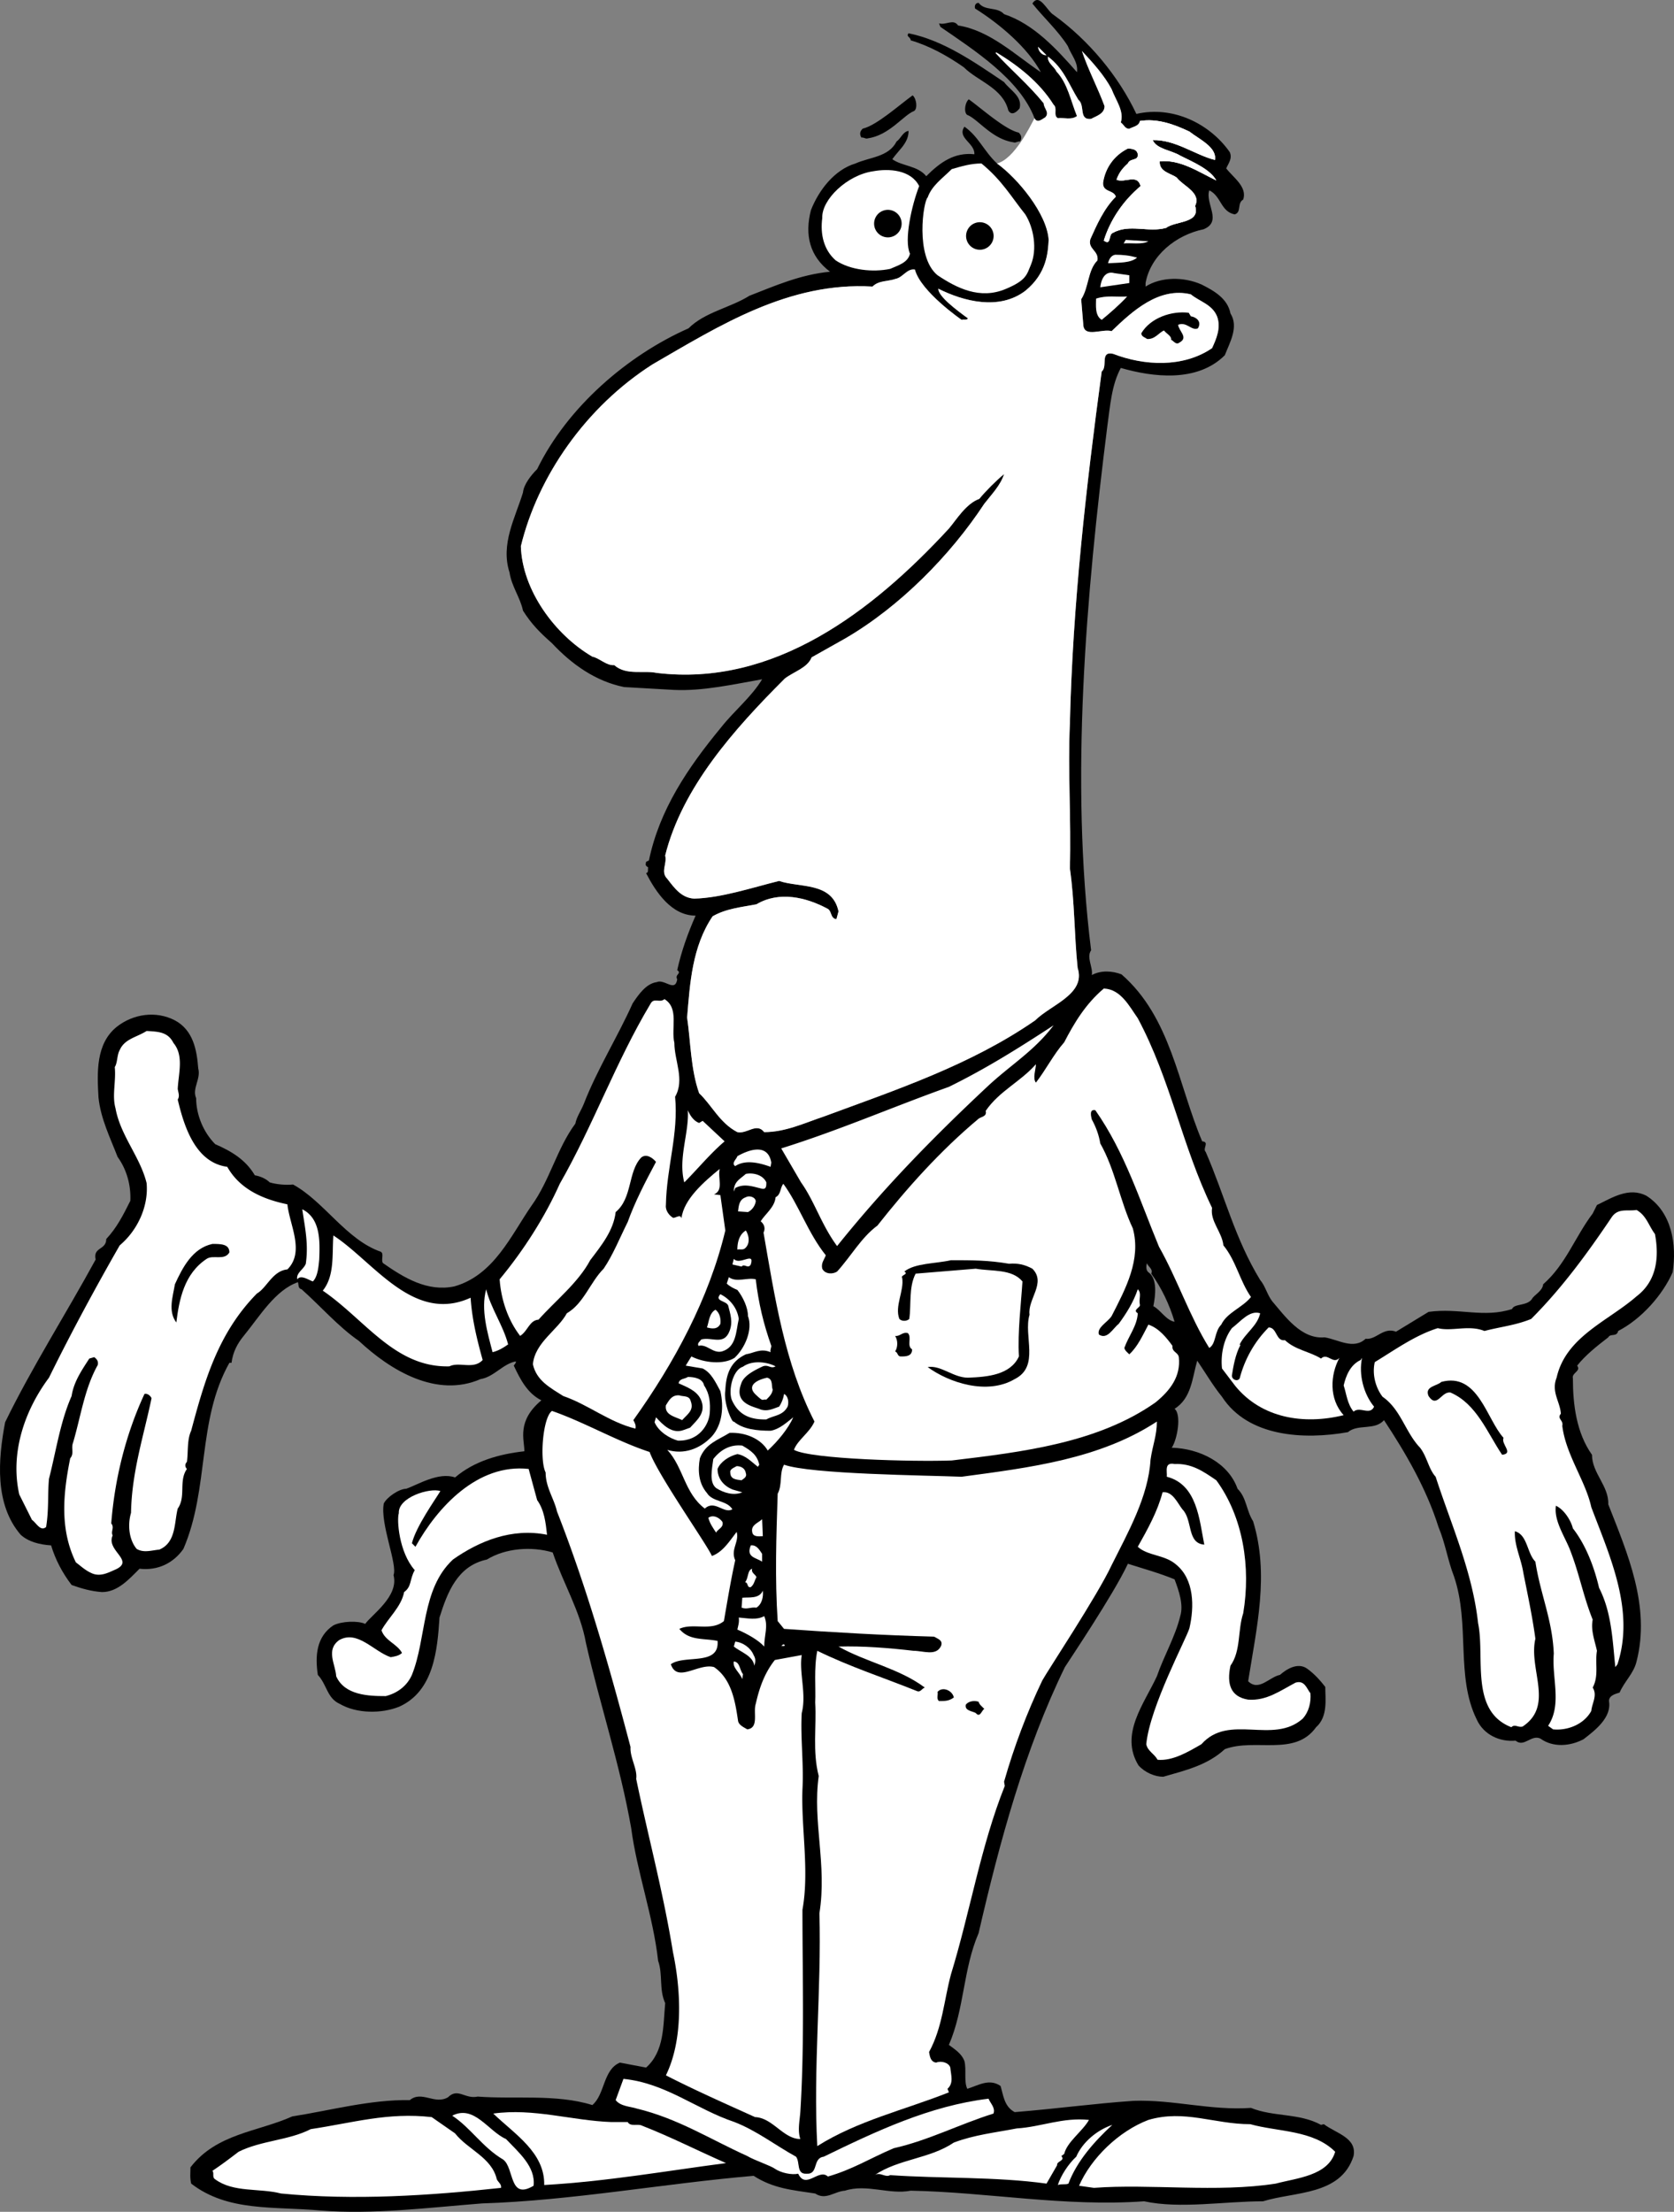
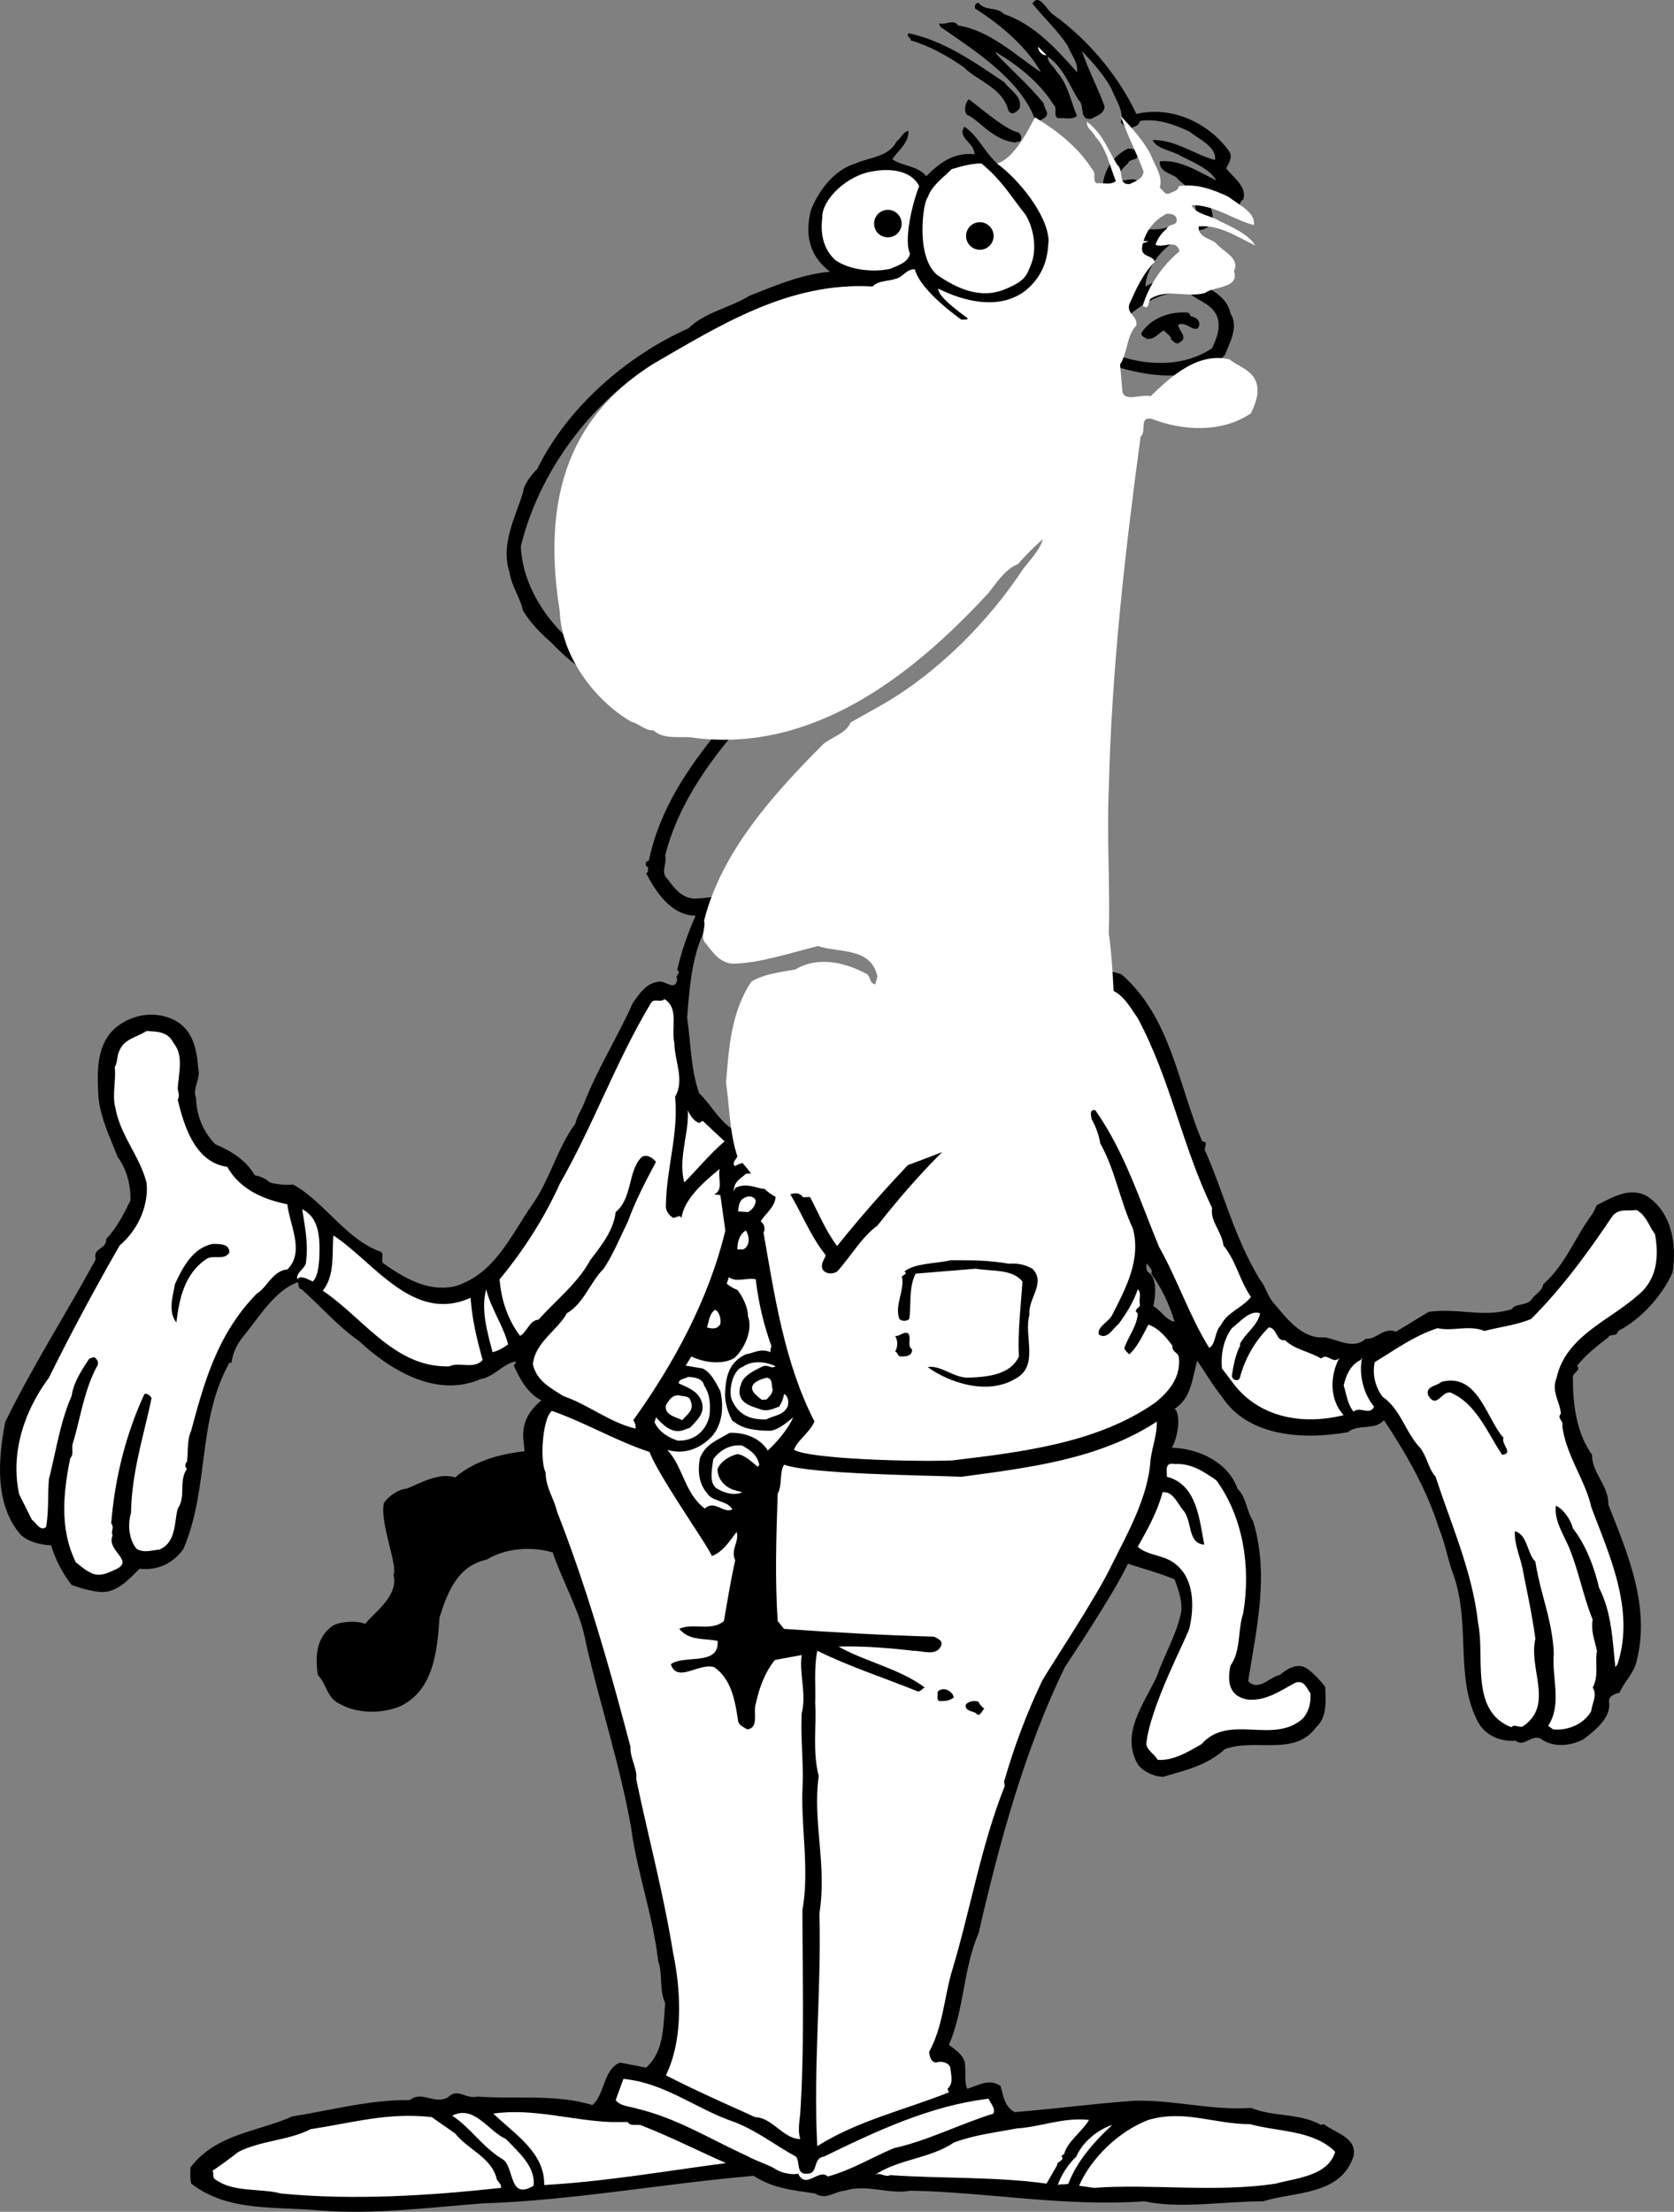
<svg xmlns="http://www.w3.org/2000/svg" width="236.613" height="312.586">
  <rect width="100%" height="100%" fill="#808080" stroke="none" />
  <path d="M148.922 2.101c5 3.602 9.2 8.7 11.7 14 5.199-1.199 10.398 1.399 13.199 5.399.402.902-.2 1.601-.5 2.3 1 1.301 3 2.602 2.402 4.403-.902.5-.203 1.797-1.203 2.098-2-.399-1.898-2.598-3.598-3.399-.601 1.899 1.899 4.399-.8 5.5-3.899.801-7.5 3.7-8.2 7.598v.5c2.2-1.399 5.399-1.399 7.899-.297 1.8.898 3.7 2 4.101 4.098 1.2 1.902-.101 4.101-.8 5.902-3.899 3.898-10.2 3.098-14.7 1.797-1.3 2.402-1.5 5.3-1.902 8.203-3 23.797-5.297 50.098-2.297 74.098-.703 1 .297 2.402.098 3.5 1.3-.7 2.902-.598 4.2-.098 7 6.098 8 15.598 11.402 23.598 1.097.101 0 1 .5 1.5 2.699 6.199 4.097 12.199 7.699 18.101.699.8 1 2.098 1.699 3 1.8 2.098 4.102 5.399 7.402 5.098 1.899.3 4.098 1.8 5.797.203 1.5.2 2.5-1.703 4.301-1l4.602-2.8c4.3-.602 7.8.898 11.8-.403.297-.797 2.098-.399 2.797-1.399.301-.601 1.5-1.101 1.602-2.101 3.199-2.797 4.5-6.7 7-10l.601-1.2c2.098-1 4.5-2.597 7-1.3 3.598 2.3 4.297 6.902 3.7 10.8-1.403 3.2-4.403 6.602-7.7 8.301-.203.899-1.101.301-1.402.899-1.7 1.3-3.3 2.601-4.398 4 .597.8-.801 1-.602 1.8 0 3.7.5 7.7 2.7 10.801 0 2.602 2.402 4.399 2.3 7 2.7 6.899 6 14.399 4 22.2-.398 1.699-1.7 2.8-2.398 4.402-.602.2-1.5.398-1.5 1.2.398 2.3-1.903 4.097-3.602 5.398-1.898 1-4.3 1.199-6.098-.098-1.3-.602-2.3 1.297-3.5.297-2.203.203-4.5-.797-5.5-3-3-6.098-.902-13.399-3.203-20.2-.898-2.3-1.199-4.597-2.199-7-1.7-5.398-4.598-10.398-7.7-15.097-1.3 1.5-3.698.5-5.1 1.7-6.2 1.097-14.098.698-17.798-5-1.3-1.602-2.402-3.5-3.5-5.102-.703 2.402-.8 5.3-3.203 6.8 1 .801.403 4.301-.398 5.5 3.898.102 8 2.102 9.3 5.801 1.301 1.3 1.2 3 2.2 4.598 2.3 7.5.5 15-.7 22.601 1.5 1.5 3-.601 4.5-.898.899-.8 2.5-1.8 3.801-.902 1 .699 1.899 1.699 2.598 2.601 0 1.7.402 4.2-1.3 5.7-3 4.199-8.598 1.5-12.9 3.1-2.5 2.298-5.6 3-8.698 3.9-1.2 0-2.602-.602-3.5-1.602-2.7-4.399.8-8.7 2.597-12.598 1-2.902 2.602-5.601 3.301-8.5.5-1.601-.2-3.601-.8-5.2-2.2-.901-4.4-1.5-6.598-2.202-2 4.3-8.403 13.8-8.903 14.601-5.699 11.7-9.199 24.602-12.199 37.602-2.2 5.098-2 10.7-4.2 15.797.802.601 1.802 1.203 2.2 2.3.3 1.2-.098 2.903.402 3.903 1.598-.5 3.098-1.5 4.7-.402.398 1.3.5 2.902 2 3.699 6.097-.5 11.097-1.2 16.8-1.598 5.598-.2 10.899 1.399 16.598 1 3.2 1.3 6.8.7 9.902 2.399l.399-.098c1.699 1.297 4.699 1.898 4.199 4.5-1.8 5.598-8.3 5-12.8 6.398-5.5 0-11.7 1.102-16.798 0-11.3.801-22.203-1.3-33-1.5-3 .602-6.203-1-9.3 0-1.5.102-2.7 1.399-4.2.399-3.3-.5-5.902-.7-8.703-2.5-12.797 1.101-25.7 3.5-38.398 3.902-7.602.598-15.5 1.598-22.801 1-6.7-.601-13.098.2-18.3-3.8-.2-.9-.099-1.4-.099-2.301 3.7-4.801 9.5-5 14.399-7.2 5.2-.8 11-2.398 16.601-2.3 1.7-1.399 3.5.699 5.399-.399 1.402-1.402 2.402.3 4.2-.101 5.1.402 11.1-.399 16.202 1.199 1.797-1.5 1.5-5 3.899-6l3.699.703c2.601-2.3 2.402-5.902 2.7-9.102-.9-2-.298-4-1-6-.7-6.3-3-12.601-3.798-18.699-1.601-9.101-4.402-17.402-6.402-26.2-.8-4.5-3.2-8.401-4.7-12.8-3-.902-6.699-.601-9.3 1-4.2.899-5.598 4.7-6.7 8.2-.3 4.6-.8 10.398-5.699 12.6-2.5 1-6 1-8.402-.401-1.797-.801-1.797-2.7-3.098-4.098-.402-2.703-.199-5.402 2.2-7 1.199-.602 3.5-.676 4.5-.203.875-1.274 4.8-3.899 4-6.899.601-1.5-1.926-7.273-1.375-10.125.449-.898 2.175-2.074 3.175-2.074 1.575-.55 4.575-2.426 6.899-1.601 2.7-2.301 6.2-3.301 9.8-3.7 0-1.625-1.124-4.25 2.4-7.199-2-1-3-3-3.9-4.902.102-.2.301-.297.301-.598-1.8.3-3.101 2.2-5 2.5-6.199 2.7-12.699-1.2-17.199-5.402-2.902-2-5.402-4.899-8.101-7.297-.5-.102-.399-.602-.5-1-3.2 1.098-5.399 4.797-7.602 7.5-1 1.2-1.598 2.398-1.797 3.898h-.3c-4.602 8.2-2.801 17.7-6.5 26.301-1.403 2-3.602 3.098-6.2 2.8-1.5 1.5-3.101 3.298-5.3 3.298-1.5-.098-2.903-.5-4.301-1-1.301-1.7-2.301-3.598-2.899-5.598-1.601-.101-3.203-.5-4.3-1.5-3.7-4.3-3.2-10.601-2.2-15.902 3.797-7.797 8.598-15.297 12.797-23-.398-1.797 1.5-1.297 1.5-2.899 1.5-1.601 2.402-3.398 3.402-5.398.098-2.203-.5-4.402-1.8-6.203-1-2.598-2.399-5.399-2.7-8.399-.199-3.5-.402-7.601 2.598-10 2.3-1.8 5.5-2.3 8.203-.898 2.598 1.398 3.098 4.2 3.297 6.797.402 1.5-.898 2.8-.297 4.203 0 2.297 1 4.797 2.7 6.5 2.3 1 4.3 2.2 5.597 4.398.602.102 1.5.399 2.102 1 1 .301 2.3.399 3.3.301 4.399 2.399 7.5 7.8 12.399 9.5.5.3 0 1.098.3 1.598 3 2.101 6.301 4.101 10.102 3.3 5.598-1.597 8-7.199 10.899-11.398 2.601-3.601 3.601-8.101 6.199-11.601.2-1 .8-1.801 1.2-2.801 1.901-4.899 4.8-9.5 6.901-14.2.801-1.199 1.899-2.8 3.399-3 1.101-.5 2.601 1.5 2.902-.398-.402-.7.7-.8 0-1.3.598-2.7 1.5-5.2 2.598-7.7-3.399 0-5.598-3.3-7-6 .402-.101.2-.5.3-.8-.398-.301-.398-.301-.3-.801l.402-.2c1.5-7.199 5.5-13.101 10.2-18.8 1.898-2.399 4.3-4.301 5.8-6.801-4 .703-8.402 1.703-12.5 1.5l-7-.399c-4-.8-7.402-3.199-10.203-6.199-1.7-1.5-2.898-2.7-4.098-4.601-.402-1.899-1.601-3.399-1.902-5.399-1.297-4 .8-7.7 1.902-11.3.098-1.102 1.098-2.4 2-3.301 4.301-8.801 12.801-16.098 21.399-19.899 2.3-2.3 5.902-2.902 8.601-4.601 3.598-1.399 7.2-3 11.399-3.399-2.899-2.2-3.598-5.2-2.7-8.7 1.102-2.8 3.301-5.702 6.301-6.6 2-.9 4.7-.9 5.801-3.102.598-.399.899-1.399 1.7-1.5 0 .96-.418 1.668-.958 2.351-.418.528-.91 1.04-1.343 1.649 1.398 1 3.601.902 4.8 2.402 2-2 4-3.402 6.801-3.101.098-1.598-2.5-2.301-1.402-3.899 2 1.399 2.7 3.399 4.601 5.2 2.95 2.124 7.075 7.124 7.301 10.8-.101 1.7-.226 4.7-3.3 7.2-3.7 2.8-8.7 1.5-12.301-.301 0 1.101 2.625 3.05 4.199 4.199-.2.3-.598.101-.899.203 0 0-5.8-4-6.601-7.102-1.098-.199-1.7 1.102-2.7 1.301-1.1.399-2.398.2-3.3 1.098-11.8-.7-21.598 5.5-31.098 11-9.402 6-16.203 15.8-18.601 25.703.199 6.2 4.8 12.5 10.101 15.598 1 .199 2 1.3 3.098 1.199 1.7 1.5 4.101.703 6 1.101 16.601 2 30.5-8.699 41.3-20.398 1.102-1.3 2.4-3.5 4.301-4.203.899-1.098 2.399-2.598 3.5-3.5-.5 1.601-1.8 2.902-2.8 4.203-4.801 7.297-11.899 14.5-19.602 19l-4.797 2.7c-.601 1.5-2.5 2-3.8 3-7.2 7.198-14.5 15.398-16.903 25 .3 1.198-.7 2.3.3 3.3 1 1.297 2 2.7 3.802 2.797 3.8-.098 8-1.5 12-2.5 2.898 1 7.5.101 8.398 4.3l-.297 1.102c-.902-.101-.601-1.2-1.3-1.5-3-1.601-6.801-2.5-10-.601-2.102.402-4.301.601-6.2 1.699-2.902 4.3-3.203 9.5-3.601 14.3.5 3.403.5 7.301 1.699 10.7 1.8 1.703 2.902 4.203 5.402 5.5 1.399.3 2.7-1.399 3.797 0 3 0 5.703-1.297 8.402-2.2 10.301-3.8 20.801-7.3 29.899-13.597 2.2-2.203 7.2-3.703 6-7.402-.5-4.899-.399-9.098-1.098-14.098.2-6.902-.3-13.703 0-20.402.399-16.899 2.297-33.5 4.5-49.801.899-.7-.3-2.899 1.598-2.5 4.402 1.703 9.902 2 14-.797.601-1.3 1.3-2.902.7-4.5-.7-1.703-2.5-2.102-3.7-3.102-4.5-1.101-8.3 2.399-11.2 5.2-1.3-.399-3.898 1-4-.899l-.3-3.601c1.101-1.7.902-4.098 2.3-5.5.2-1.399-1.398-1.598-1-3 .9-2 1.9-4.301 3.602-6-.3-1-1.902-.598-1.8-2 .3-2 1.5-3.801 3.5-4.801.597 0 1.3.101 1.398.8.101 1-1.098.5-1.399 1.301-.8.7-1.3 1.399-1.601 2.301 1.2.5 2.902-.902 3.402.899-2.5 2.101-4.3 4.8-5.203 7.699 1.102.8.602-.899 1.3-1.098 2.302-1.3 5 0 7.5-.7 1.302-1 4.903-.6 4.102-3.1.899-1.9-1.699-2.801-2.601-4-.8-.602-2.5-.801-2.399-2.301 2.899-.301 5.5 1.5 8 2.699-.902-1.598-3.3-2.598-5.101-3.5-1.3-.797-3.3-.899-3.899-2.2 3.2-.097 6 2.102 8.801 2.801.297-1.8-2.203-2.898-3.601-4-2.102-1-4.5-1.898-7-1.5-.102.7-.899.801-1.5 1.102-.602 0-.7-.5-1.2-.902.5-1.598-.699-3.098-1.3-4.7-1-1.898-2.602-3.699-4.2-5.398.899 2.7 2.2 5.098 3.2 7.797 0 1.101-1.2 1.402-1.899 1.8-1.8.2-.8-1.898-1.8-2.699-1.301-2.101-2.102-4.5-4.301-6.101-.102.902.898 1.402 1.199 2.101 1.601 1.7 2 4.102 2.902 6.301-.8.598-1.8.2-2.703.3-.7-.401 0-1.401-.598-1.901-2-3.2-5.101-5.598-8.101-7.399l-.098.098c2.2 2.402 4.7 4.5 6.797 7.101 0 .7.902 1.301.203 2-.402.2-1.101.899-1.5.102-2.101-5.5-8.5-9.602-13.3-12.902l-.2-.5c1 .3 2-.7 2.7.3 4.5.7 8.097 4.2 11.699 6.602-1.899-3.5-5.801-6.8-9.301-9-.098-.3 0-.8.5-.8.902 1.198 2.601.5 3.601 1.597 4.2 1.402 7.399 4.902 10.301 8.203.2-1.402-.8-2.402-1.3-3.703-1.403-2.2-3.403-4-5-6 1-1.598 2.097 1.101 3 1.601zm13.2 176.399c-.102.3-.2 1 .199 1.3 1.3.903 1 3.301.7 4.801 1 .5 1.8 2 3 2.2-.7-2.399-1.9-4.899-3.298-6.801.297-.7-.5-1-.601-1.5" />
-   <path fill="#fff" d="M146.223 16.703c.399.797 1.098.098 1.5-.102.7-.699-.203-1.3-.203-2-2.098-2.601-4.598-4.699-6.797-7.101l.098-.098c3 1.8 6.102 4.2 8.102 7.399.597.5-.102 1.5.597 1.902.903-.102 1.903.297 2.703-.3-.902-2.2-1.3-4.602-2.902-6.302-.3-.699-1.3-1.199-1.2-2.101 2.2 1.601 3 4 4.302 6.101 1 .801 0 2.899 1.8 2.7.7-.399 1.899-.7 1.899-1.801-1-2.7-2.301-5.098-3.2-7.797 1.598 1.7 3.2 3.5 4.2 5.398.601 1.602 1.8 3.102 1.3 4.7.5.402.598.902 1.2.902.601-.3 1.398-.402 1.5-1.102 2.5-.398 4.898.5 7 1.5 1.398 1.102 3.898 2.2 3.601 4-2.8-.699-5.601-2.898-8.8-2.8.597 1.3 2.597 1.402 3.898 2.199 1.8.902 4.2 1.902 5.101 3.5-2.5-1.2-5.101-3-8-2.7-.101 1.5 1.598 1.7 2.399 2.301.902 1.2 3.5 2.102 2.601 4 .801 2.5-2.8 2.102-4.101 3.102-2.5.7-5.2-.602-7.5.7-.7.198-.2 1.898-1.3 1.097.901-2.899 2.702-5.598 5.202-7.7-.5-1.8-2.203-.398-3.402-.898.3-.902.8-1.601 1.601-2.3.301-.801 1.5-.301 1.399-1.301-.098-.7-.8-.801-1.399-.801-2 1-3.199 2.8-3.5 4.8-.101 1.403 1.5 1 1.801 2-1.703 1.7-2.703 4-3.601 6-.399 1.403 1.199 1.602 1 3-1.399 1.403-1.2 3.801-2.301 5.5l.3 3.602c.102 1.899 2.7.5 4 .899 2.9-2.801 6.7-6.301 11.2-5.2 1.2 1 3 1.399 3.7 3.102.6 1.598-.099 3.2-.7 4.5-4.098 2.797-9.598 2.5-14 .797-1.899-.399-.7 1.8-1.598 2.5-2.203 16.3-4.101 32.902-4.5 49.8-.3 6.7.2 13.5 0 20.403.7 5 .598 9.2 1.098 14.098 1.2 3.699-3.8 5.199-6 7.402-9.098 6.297-19.598 9.797-29.899 13.598-2.699.902-5.402 2.199-8.402 2.199-1.098-1.399-2.398.3-3.797 0-2.5-1.297-3.601-3.797-5.402-5.5-1.2-3.399-1.2-7.297-1.7-10.7.4-4.8.7-10 3.602-14.3 1.899-1.098 4.098-1.297 6.2-1.7 3.199-1.898 7-1 10 .602.699.301.398 1.399 1.3 1.5l.297-1.101c-.898-4.2-5.5-3.301-8.398-4.301-4 1-8.2 2.402-12 2.5-1.801-.098-2.801-1.5-3.801-2.797-1-1 0-2.102-.3-3.3 2.401-9.602 9.702-17.802 16.901-25 1.301-1 3.2-1.5 3.801-3l4.797-2.7c7.703-4.5 14.8-11.703 19.602-19 1-1.3 2.3-2.602 2.8-4.203-1.101.902-2.601 2.402-3.5 3.5-1.902.703-3.199 2.902-4.3 4.203-10.801 11.7-24.7 22.398-41.301 20.398-1.899-.398-4.3.399-6-1.101-1.098.101-2.098-1-3.098-1.2-5.3-3.097-9.902-9.398-10.101-15.597C76.02 67.301 82.82 57.5 92.223 51.5c9.5-5.5 19.297-11.7 31.098-11 .902-.899 2.2-.7 3.3-1.098 1-.199 1.602-1.5 2.7-1.3.8 3.101 6.601 7.101 6.601 7.101.301-.102.7.098.899-.203-1.574-1.149-4.2-3.098-4.2-4.2 3.602 1.801 8.602 3.102 12.301.301 3.075-2.5 3.2-5.5 3.301-7.199-.226-3.676-4.351-8.676-7.3-10.8 2.449-.626 4.648-5.176 5.3-6.399" />
-   <path fill="#fff" d="M159.622 18.203c.601-.3 1.398-.402 1.5-1.102 2.5-.398 4.898.5 7 1.5 1.398 1.102 3.898 2.2 3.601 4-2.8-.699-5.601-2.898-8.8-2.8.597 1.3 2.597 1.402 3.898 2.199 1.8.902 4.2 1.902 5.101 3.5-2.5-1.2-5.101-3-8-2.7-.101 1.5 1.598 1.7 2.399 2.301.902 1.2 3.5 2.102 2.601 4 .801 2.5-2.8 2.102-4.101 3.102-2.5.7-5.2-.602-7.5.7-.7.198-.2 1.898-1.3 1.097.901-2.899 2.702-5.598 5.202-7.7-.5-1.8-2.203-.398-3.402-.898.3-.902.8-1.601 1.601-2.3.301-.801 1.5-.301 1.399-1.301-.098-.7-.8-.801-1.399-.801.2-.774.45-2.45.2-2.797" />
+   <path fill="#fff" d="M146.223 16.703l.098-.098c3 1.8 6.102 4.2 8.102 7.399.597.5-.102 1.5.597 1.902.903-.102 1.903.297 2.703-.3-.902-2.2-1.3-4.602-2.902-6.302-.3-.699-1.3-1.199-1.2-2.101 2.2 1.601 3 4 4.302 6.101 1 .801 0 2.899 1.8 2.7.7-.399 1.899-.7 1.899-1.801-1-2.7-2.301-5.098-3.2-7.797 1.598 1.7 3.2 3.5 4.2 5.398.601 1.602 1.8 3.102 1.3 4.7.5.402.598.902 1.2.902.601-.3 1.398-.402 1.5-1.102 2.5-.398 4.898.5 7 1.5 1.398 1.102 3.898 2.2 3.601 4-2.8-.699-5.601-2.898-8.8-2.8.597 1.3 2.597 1.402 3.898 2.199 1.8.902 4.2 1.902 5.101 3.5-2.5-1.2-5.101-3-8-2.7-.101 1.5 1.598 1.7 2.399 2.301.902 1.2 3.5 2.102 2.601 4 .801 2.5-2.8 2.102-4.101 3.102-2.5.7-5.2-.602-7.5.7-.7.198-.2 1.898-1.3 1.097.901-2.899 2.702-5.598 5.202-7.7-.5-1.8-2.203-.398-3.402-.898.3-.902.8-1.601 1.601-2.3.301-.801 1.5-.301 1.399-1.301-.098-.7-.8-.801-1.399-.801-2 1-3.199 2.8-3.5 4.8-.101 1.403 1.5 1 1.801 2-1.703 1.7-2.703 4-3.601 6-.399 1.403 1.199 1.602 1 3-1.399 1.403-1.2 3.801-2.301 5.5l.3 3.602c.102 1.899 2.7.5 4 .899 2.9-2.801 6.7-6.301 11.2-5.2 1.2 1 3 1.399 3.7 3.102.6 1.598-.099 3.2-.7 4.5-4.098 2.797-9.598 2.5-14 .797-1.899-.399-.7 1.8-1.598 2.5-2.203 16.3-4.101 32.902-4.5 49.8-.3 6.7.2 13.5 0 20.403.7 5 .598 9.2 1.098 14.098 1.2 3.699-3.8 5.199-6 7.402-9.098 6.297-19.598 9.797-29.899 13.598-2.699.902-5.402 2.199-8.402 2.199-1.098-1.399-2.398.3-3.797 0-2.5-1.297-3.601-3.797-5.402-5.5-1.2-3.399-1.2-7.297-1.7-10.7.4-4.8.7-10 3.602-14.3 1.899-1.098 4.098-1.297 6.2-1.7 3.199-1.898 7-1 10 .602.699.301.398 1.399 1.3 1.5l.297-1.101c-.898-4.2-5.5-3.301-8.398-4.301-4 1-8.2 2.402-12 2.5-1.801-.098-2.801-1.5-3.801-2.797-1-1 0-2.102-.3-3.3 2.401-9.602 9.702-17.802 16.901-25 1.301-1 3.2-1.5 3.801-3l4.797-2.7c7.703-4.5 14.8-11.703 19.602-19 1-1.3 2.3-2.602 2.8-4.203-1.101.902-2.601 2.402-3.5 3.5-1.902.703-3.199 2.902-4.3 4.203-10.801 11.7-24.7 22.398-41.301 20.398-1.899-.398-4.3.399-6-1.101-1.098.101-2.098-1-3.098-1.2-5.3-3.097-9.902-9.398-10.101-15.597C76.02 67.301 82.82 57.5 92.223 51.5c9.5-5.5 19.297-11.7 31.098-11 .902-.899 2.2-.7 3.3-1.098 1-.199 1.602-1.5 2.7-1.3.8 3.101 6.601 7.101 6.601 7.101.301-.102.7.098.899-.203-1.574-1.149-4.2-3.098-4.2-4.2 3.602 1.801 8.602 3.102 12.301.301 3.075-2.5 3.2-5.5 3.301-7.199-.226-3.676-4.351-8.676-7.3-10.8 2.449-.626 4.648-5.176 5.3-6.399" />
  <path d="M141.922 11.601c.899 1.2 2.598 2 2.2 3.7-.301.402-1.102 1.199-1.602.3-.797-3.199-4.297-4.101-6.297-6.101-2.3-1.598-4.8-3-7.5-3.797 0-.5-.703-.5-.3-1 4.898 1 9.199 4 13.5 6.898" />
  <path fill="#fff" d="M147.922 7.8c-.5.102-1.199-.5-1.199-1.199l1.2 1.2" />
-   <path d="M128.997 13.476c.547.446.726 1.871.218 2.204-1.511.574-3.468 3.421-6.543 3.87-.289.13-.562-.163-.917-.109-.266-.433-.247-.86.195-1.265 1.926-.418 5.297-3.45 7.047-4.7" />
  <path fill="#fff" d="M138.723 23.101c2.899 2.375 4.2 4.7 6.2 7.2 1.199 1.902 1.699 4.902.8 7.101-.601 1.399-.601 2.2-3.601 3.45-3.637 1.515-6.899-.149-9.602-1.95-3.23-2.633-2-10.5-1.398-11 .601-1.699 2.101-2.699 3.398-4 1.402-.402 2.703-.8 4.203-.8m-8.801 3.198c-1.05 2.676-2.175 7.676-1.3 9.551-.301 1.301-1.7 1.649-2.801 2.149-2.399.5-5.598.203-7.7-1.2-1.699-1.5-2.199-3.699-1.898-6-.101-2.597 3.524-6.074 7.2-6.597 2.199-.402 5.324-.227 6.5 2.098m32.397 7.8c-.898.5-2.5.2-3.5.301l.302-.5 3.199.2m-1.598 2.3c-.902.801-2.601.7-4.101.801.101-.5.398-1.102 1-1.203 1.101 0 2 .101 3.101.402M159.622 40l-4.102.601c.102-1 .602-2.398 2-2l2.102.301V40m-.302 1.902c-1.097 1.2-2.5 2.399-3.597 3.301-1-.602-.8-2.102-.8-3 1.5-.5 2.898-.203 4.398-.3" />
  <path d="M168.32 44.703c.7.098 1.602.7 1 1.7-.898.398-1.597-1-2.8-.5.102.898 1.5 1.8.203 2.5-.5.398-.8-.2-1.203-.403.102-.5-.598-.797-1-1.297-.7.297-1.297 1.297-2.398 1.2-.2-.2-.801-.302-.801-.802 1.3-2.199 4.3-3.199 6.7-2.898l.3.5" />
  <path fill="#fff" d="M160.82 143.902c4.7 8.801 6.2 17.899 10.5 26.801-.3 1.898 1.403 3.398 1.602 5.297 1.801 2.203 2.301 5 3.899 7.3-1.2 1.5-3.399 2.2-4.2 3.903-1 1-.699 2.7-1.699 3.297-2.8-4.5-4.5-9.7-7.101-14.297-2.7-6.5-4.8-13.3-9-19.3-.899-.2-.598.898-.5 1.3.601 1.098 1 2.2 1.2 3.398 2.1 3.7 2.8 8.2 4.6 12 1.2 4.399-1 8.5-3 12.399-.6.902-2.1 1.601-1.8 2.601 1.2.801 2-.898 2.8-1.5 1.102-1.5 2.102-3.101 2.7-4.898.601.598.101 1.297.3 2.2.102.398-1.1.698-.3 1.198-.098 1.801-1.3 3.2-1.899 4.899.098.402.399.601.7.902 1.199-1.101 1.898-2.699 2.699-4.199 1.5.5 2.601 1.898 3.402 3-.101.898.797.898.899 1.598.3 2.699-1.2 4.699-3.301 6.402-8.098 5.7-18.7 7-28.8 8.2-5.4.198-19.9-.177-22.298-1.5.5-1.403 2.2-2.403 2.899-4-4.2-8.2-5.602-17.5-7.2-26.7.301-.602.098-1.203-.402-1.602.602-1 2-2 2.102-3.398.8-.402.601-1.3 1.101-1.902 2.2 3 3.5 7 6 10.101-.203.598-.703 1.098-.5 1.899.399.8 1.5.8 2.098.402 2-2.203 3.402-4.8 5.7-6.5 4.1-5.203 8.8-10.5 14.3-15.102.402-.3 1.2-.3 1-1.101 1.902-2.797 4.902-4.098 7.101-6.598 0 .7-.5 2 0 2.598 1.399-1.797 2.5-4 4-5.7 1.399-2.699 3-5.398 5.598-7.597 2.402.098 3.602 2.5 4.8 4.2m-65.5 3.499c0 2.5 1.5 5.2.102 7.598.5 5.3-1.199 9.902-1.3 15.3-.102.801.5 1.5 1 1.801.3.102 1.101-.601 1.199.102.3-2.703 3.2-5.203 5.402-7-.3 1.297.598 3-.8 3.598l.898.101.7 5c-2.298 9.598-7.2 18.7-13 26.801.202.398.401.7.3 1.2-3.7-.903-6.7-3.403-10.2-4.602-1.898-1.2-3.8-2.2-4.3-4.5.3-3.098 3.5-4.801 4.8-7.2 2.4-1.398 3.301-4.398 5.2-6.3 1.3-1.899 2.3-4.399 3.402-6.598 1-2.8 2.5-5.703 4-8.5-.5-.602-1.402-1.203-2.101-.602-1.899 2-1.2 5.7-3.602 7.7-.297 2.601-2 4.699-3.598 6.8-1.699 3.2-5 5.801-7.3 8.399-1.301.101-1.5 1.601-2.602 2.3-1.7-2.199-2.7-5.097-2.898-8 3.398-4.097 6.398-8.8 8.5-13.5 4.699-8.199 7.898-17.199 12.8-25.398.5-1 1.301-.101 2-.699 2.098 1.297.899 4.098 1.399 6.2" />
  <path fill="#fff" d="M148.922 144.902c-2.8 3.7-6.101 5.598-9.402 8.7-7.898 7.398-14.7 14.398-21.2 22.5-2.226-3.008-3.183-6.32-5.097-9l-2.8-4.801c8.3-2.598 15.597-5.801 23.699-8.7 5.3-2.601 9.898-5.5 14.8-8.699m-124.402 2.5c1.5 1.801.703 4.301.602 6.5.101.598.3 1 0 1.5.898 3.801 2.5 8.899 7 9.5 1.8 3.2 5.101 4.598 8.5 5.301.3 2.898 2.5 6.7 0 9.2-2.102.198-2.899 2.597-4.301 3.398-5.5 5.601-7.399 12.3-9.3 19.402-.599 1.297-.4 2.898-.599 4.398-.3.301-.3.7 0 1-1.199 1.7-.101 3.899-1.3 5.602-.5 1.898-.2 4.797-2.602 5.797-1.098.101-2.2.5-3.2-.098-1.097-1.3-1.3-3.402-.8-5.101.102-5.801 1.8-10.899 2.902-16.2-.199-.398-.601-.699-1-.601-2.601 5.601-4.199 11.902-4.699 18.3.5.602-.101 1.102.2 1.7-1 2.203 3.398 3.601.199 4.902-.899.399-1.899.899-3 .5-1-.402-1.602-1-2.399-1.601-2.3-4.7-1.8-9.7-.8-14.7.597-.699.097-1.398.398-2.199 1.101-3.699 1.601-7.601 3.5-11 .101-.5-.098-.8-.5-1.101l-.7.199c-1.1 1.703-2.199 3.3-2.5 5.3-1.6 3.602-2.199 7.801-3.199 11.7-.199 2.203 0 4.3-.402 6.8-.797.7-1.398-.597-2-1l-1.797-3.597c-1.3-5.8.7-11.8 4.2-16.5 3-6.102 6.5-12.602 10-18.703 2.5-2.098 4.097-5.5 3.8-8.797-.902-3.703-3.703-6.703-4.402-10.602-.5-1.8.101-3.8-.098-5.8.399-.598.297-1.7.7-2.399.699-1.601 2.398-1.8 3.8-2.699 1.598.098 3 .098 3.797 1.7m74.3 11.3.5-.3 3.102 2.898c-2.101 1.8-3.8 3.902-5.699 5.8-.902-3.398.7-7 .5-10.199.297.7.797 1.5 1.598 1.801m10.199 5.597-.098.602c-1.402-.5-3.5-1.101-5-.101-.601-.399.2-1 .301-1.399 1.399-.8 4.297-2 4.797.899m-.7 2.8c0 .5 0 1-.597.899-1.3-.297-2.5-.797-3.8-.098l-.2.5c0-1.402.797-1.7 1.7-2.5 1-.2 2.398.098 2.898 1.2m-1.501 2.698a2.09 2.09 0 0 1-1.097 1.5l-1.402-.097c.101-.902.2-1.703 1.101-2 .5-.3 1.399 0 1.399.598M45.122 178c-.102 1-.2 2.402-.899 3.101-.601-.199-1.703-1-2.203-.3-.2-.899.902-1.399 1.203-2.2.399-2.8-.101-5-.5-7.699 2.598 1.301 2.5 4.5 2.399 7.098m188.8-3.598c.598 3.2.301 6.598-2.601 8.801-4 3.5-10 5.7-11.3 11.5-.798 2 .5 3.398.6 5.098-.6.699.4.902.2 1.699.5 4.101 3.3 7.8 4.101 11.5 2.598 6.902 6.2 14.601 3.7 22.203l-.301.398c-.399-3.699-.5-7.699-2.3-11.199-.7-3-1.9-6.101-3.7-8.402-.3-1.2-1.3-2.7-2.399-3.2-.3 2 1.098 4.102 1.899 6 1.402 3.5 1.902 6.602 3.3 10.102-.3 1.5.301 3 .602 4.399-.3 1.8.297 3.5-.601 5.199.699 1.101-.102 2.203-.2 3.3-1.101 2-3.5 2.801-5.402 2.602l-.7-.5c2-3 .5-6.8.802-10.199-.2-4.8-1.899-8.402-2.602-13-1.2-1.203-1.098-3.8-2.898-4.3-.102 2 .898 3.898 1.199 5.898.601 3 1.3 6.3 1.7 9.3-1 4.301 2.702 9.399-1.798 12.399-.601.203-1.101-.399-1.601.101-5.899-2.3-3.7-9.898-4.7-14.699-.8-7.3-3.8-13.902-6-20.699-1-1.102-1.199-2.8-2.199-4.102-2.101-2.199-2.703-5.398-5.3-7.199-1-1.3-1.5-3.199-1.102-4.902 2.8-1.7 5.7-3.797 8.902-4.797 2 .5 4.399-.5 6.598.398 2.3-.601 4.402-.8 6.601-1.699 4.301-4.3 7.899-9.199 11.399-14.402.902-1.297 2.2-.797 3.5-1 1.402.8 1.7 2.203 2.601 3.402m-128.602 2c-.3.301-.8.098-1.097.2 0-.899.2-2.102 1.2-2.7.5.801.597 1.899-.102 2.5m-38.801 7c.203 3.098.902 5.899 1.703 8.801-1.3 1.398-3.3.2-4.703.898-7.7.2-11.898-6.601-17.898-10.699 1.699-2.101 1.3-5.101 1.5-7.8 5.699 3.699 11.3 12.5 19.398 8.8" />
  <path d="M32.422 177c-.699 1.203-2.3.3-3.199.902-3.203 2.098-3.902 5.801-4.3 9-1.2-1.601-.5-3.601-.2-5.402 1.098-2.399 2.5-5.098 5.297-5.7 1.203 0 2.402 0 2.402 1.2" />
-   <path fill="#fff" d="M106.122 178.703c-.399.7-.899-.203-1.301.297l-1.3-.297.202-.8c.797 1 3-1.102 2.399.8" />
  <path d="M142.622 178.601c1.199-.101 2.199.102 3.3.7 2 2-.699 4.3-.402 6.5-.898 3 1.5 7.3-2.098 9.101-3.902 2.301-9.3.5-12.3-1.699 1.898-.3 3.601 1.5 5.699 1.5 2.8-.102 6-.402 7.2-3-.2-3.5.3-7.402.5-10.602-1.5-1.8-4.298-1.398-6.599-1.8l-8.5.699c-1 1.902-.601 4.402-.902 6.402-.297.301-1 .399-1.398 0-.7-1.8.699-4 .398-5.8-.297-.399 1-.5.3-.899 1.5-1.203 4.403-1.102 6.602-1.602 3 0 5.301 0 8.2.5" />
  <path fill="#fff" d="M106.82 180.8c.403 3.403 1.102 6.301 2.2 9.403 0 .297-.2.598-.098.898-1.402-.601-2.3.102-3.5.301-2.218 1.031-2.8 2.867-2.902 5.098-.297 1.8 1 4.703 1.203 4.402 1.297 1.098 3.297 1.301 5.2 1.301 1.199-.203 2.199-1.102 3.199-1.902-.7 1.601-2.2 3.402-3.602 4.699-1-1.7-3.2-2.598-5.398-2.5-1.602 1-3.399 1.5-4.2 3.601-.3 1.7-.199 3.5 1 4.899.801 1.3 2.801 1 3.598 2.3-1.2.7-2.5-1.398-3.898-.097-2.899-2.203-3-5.8-5.301-8.3 2.3.698 4.601-.102 6.3-1.903 1.5-1.7 1.7-4.2 1.2-6.399-.7-1.3-1.3-2.601-2.5-3.199L96.922 193l.801-1.297c1.797.898 4.5 1.2 6.098.2 1.5-1.403 2.601-4 1.902-5.903 0-1.2-.703-2.7-1.5-3.7-.5-.199-1.101-.5-1.5-.898l.297-.902c1.102.8 2.602 0 3.8.3m-35 9.2c-.698.5-1.398.902-2.198 1.101-.7-2.699-1.7-6-.899-8.898.598 2.598 2.399 5.098 3.098 7.797" />
-   <path fill="#fff" d="M104.422 186.402c-.402 1.7-.3 4-2.402 4.598-1.297.3-2.098-1.098-3.297-.797-.203-.402.2-.602.399-.902 1.5-.399 3.199.902 4-1.2.5-1.3.101-2.398-.2-3.601-.3-.7-2-.598-1.101-1.598 1.402.7 2.402 2 2.601 3.5" />
  <path fill="#fff" d="M101.82 187.101c-.398.801-1.198.7-1.898.5.301-.8.301-2 1.2-2.5.601.399.8 1.301.699 2m76.301-1.5c-.399 1.801-2.102 2.801-2.899 4.399l.098.101c-.7 1.301-1 3-1.2 4.301 0 .598.802.899 1.102.399.7-2.7 2.098-5.2 4.098-7.2 1.2 0 1 2 2.3 1.801 1.5 1.399 3.5 1.598 5.102 2.598.899-.899 1.7.902 2.598-.098-1.3 2.399-1.5 5.8.601 8.098-5.699 1.402-11.601.402-15.3-4.098l-1.899-2.5c-.203-1.902.2-4.101 1.399-5.7 1.199-.901 2.5-2.6 4-2.1" />
  <path d="M128.922 190.703c0 1-.902 1-1.601 1-.5 0-.399-.602-.8-.703.401-.598.401-1.598 0-2.2.702.102 1-.597 1.8-.398.601.598-.2 1.801.601 2.301" />
  <path fill="#fff" d="M194.223 198.8c-.601 1.301-2-.097-2.902.7-.899-1.098-1-2.5-1.399-3.7.301-1.3.899-2.898 2.399-3.597l.2-.3c-.5 2.3.202 5.097 1.702 6.898M99.52 195.8c.8 1.2.902 2.5.8 3.903-.116 1.566-1.448 3.98-4.5 3.898-1.097-.3-2.698-1.199-3.3-2.601l.203-.7c1 1.102 2.297 2.403 3.899 1.801l.918-.332c1-1.101 2.382-2.168 1.48-4.066-.598-1.203-2-1.703-3.098-2.203.098-.7.899-.598 1.301-.899.899 0 2.098.2 2.297 1.2m9.703.601c-.101.598-.402.899-.902 1.399-.7-.098-.3.425-1.5-.7s-.2-2 1.601-2.398c.899.2.575 1.21.801 1.7" />
  <path d="M212.52 203.203c-.398.898 1.5 2.2-.2 2.398-2.097-3.101-3.597-7.199-7.3-8.8-1.297-.2-1.898 2.3-3.098.5-.601-1.399 1.2-1.399 1.801-2 5.2-1.399 6.399 5.3 8.797 7.902" />
  <path fill="#fff" d="M104.997 193.164c-1.438.437-2.137 3.48-1.5 4.812.855 1.786 2.25 2.688 4.824 2.625 1.101-.601 2.3-.5 3-1.8.2-.598.101-1.5-.5-1.801a4.46 4.46 0 0 1-.7 1.8c-.898.301-1.6.7-2.6.403-.798-.402-3.837-.727-2.766-3.621.304-1.106 1.765-1.879 3.066-2.48.8-.301 1.101.398 1.8 0-1.1-.602-3.257-.938-4.624.062M97.622 198c.5 1.3-.399 1.8-1.2 2.703-1-.5-2.5-.703-2.3-2.102.398-.601.8-1.5 1.898-1.398.602.2 1.402 0 1.602.797m-5.802 7.203c1.177 3.273 8.2 13.2 8.802 14.7 1.5-.552 2.375-1.927 3.5-3.403.398 1.402-.899 2.5-.2 4-.601 2.703-1.101 5.703-1.601 8.601-1.8 1.5-4.399.2-6.3 1.102 1.401 1.7 3.401 1.297 5.401 1.7.301 3.597-4.699 1.898-6.601 3.3.902 2.7 3.902-.203 6.101.398 2.5 1.7 3 4.899 3.399 7.602.101.598.8.898 1.3 1.2 1.7-.2.801-2.403 1.2-3.602.5-2.2 1.2-4.301 2.7-6.2l3.8-.699c-.399 2.5.7 5.5 0 8.2-.2 3.398.3 7.101.101 10.8-.199 5.399 1 11.5 0 17 0 9.399.301 19-.3 28.598-.102 1.3-.399 2.601 0 3.8-2.399 0-3.899-3-6.399-3.097-4.203-1.902-8.5-3.8-12.601-5.902 2.398-4.899 2.199-11.7 1-17.399-1.399-8.601-3.5-16.3-5.2-24.5.2-1.402-.902-3-.8-4.5-3-11.402-6.2-22.601-10.399-33.3-.402-1.801-1.601-3.399-1.601-5.5-.875-1.75-.399-7.801.898-8.7 4.602 1.598 9.203 4.301 13.8 5.801" />
  <path fill="#fff" d="M162.622 206.3c-.301 5.2-3.2 10.301-5.5 14.903-2 4.297-9.102 15-9.801 16.297-2.2 4.601-4 9.402-5.399 14.3l.098.602c-3.398 8.5-4.898 17.801-7.597 26.598-1 3.703-1.2 7.5-3.102 11 .102.601.2 1.402 1 1.5.7-.297 1.8 0 2 .703.102 1.098.5 2.2-.398 3l.199.5c-6.301 2.5-12.899 4-18.602 7.598-.597-11 .602-22.098.301-32.899 1.102-6.902-1-12.902-.098-19.402-.902-3.5-.3-6.899-.5-10.399.098-2.101-.203-4.8.297-7.3 4.703 2.3 9.402 3.8 14.102 5.699.5.203.699-.399 1.101-.5-3.601-2.7-8.3-3.598-12.203-5.797 3.402-.102 7.203.2 10.602.598 1.398 0 3.199.8 3.898-.7.3-.8-.5-1-1-1.3-7.297-.2-14.098-.598-21.2-1.098l-.898-1.102c-.402-6.101-.199-11.898 0-18 .7-1.3.2-2.898.899-4.101 3.8 1.351 20 1.5 25.101 1.703 9.7-1.3 19.5-2.5 27.598-7.8 0 2-.598 3.3-.898 5.398M107.32 207l-.198.3c-.899-.699-1.7-1.597-2.899-1.8-1.203.3-2.402 1.101-2.8 2.101 0 1.399.898 2.399 2.097 2.899l1.402.402c-1.199.5-2.601.098-3.699-.601-1-.801-.601-2.598-.402-4.098 1-1.3 2.402-2.102 4.101-1.902 1.2.699 2.098 1.3 2.399 2.699m64.601 2.203c3.801 5.2 4.899 12.297 3.801 18.797-.8 2.402-.3 5.3-1.8 7.402-.551 2.574 0 4.399 2.5 4.801 2.597.2 4.597-1.3 6.699-2.402 1.3-.399 1.601.902 2.101 1.5.098 1.3-.203 2.601-1.101 3.601-4.2 3.7-10.399-.8-14.301 3.598-1.899 1.101-4.098 2.402-6.2 2.203-.5-.902-1.398-1.203-1.6-2.203.5-5.297 5.726-15.024 6.1-16.399.7-3 .7-6.898-1.898-9-1.601-1.398-4-1.199-5.402-2.5 1.402-2.5 2.8-5 3.5-7.699 1.402-.199 2.101 1.5 2.8 2.399 1.5 1.5.602 4.8 3.102 5-.703-3.5-1-8.5-5.3-9.598.074-.727-.403-2.102 1.097-1.8 2.402-.102 4 1 5.902 2.3" />
-   <path fill="#fff" d="M105.422 208.203c.2.598-.402.797-.601 1-.7-.102-1.598-.102-1.598-1.102-.101-.5.598-.699.899-.898.601 0 1.199.297 1.3 1M75.922 212c1 1.402 1.2 3.101 1.399 4.902-5-1-9.598.899-13.3 3.5-4.5 4.2-3.7 11.098-5.798 16.301-.703 1.598-2.101 2.598-3.703 3-2.398 0-5.797-.102-7-2.8-.098-1.7-1.5-3.7.402-5.102 2.598-1.5 4.899 1.601 7.301 2.402.598-.102 1.2-.203 1.598-.602-.7-1.3-2.399-1.699-2.899-3.199.899-1.699 2.801-3.3 3.2-5.402 1.101-.797.75-1.774 1.5-3.098-2.25-2.55-2.551-7.152-2.25-8.05-.125-2.25 4.375-3.626 5.875-3.126-.75 1.25-3.426 4.977-4.024 7.375l.5.5c3.098-5.601 8.797-11.8 16-11l1.2 4.399m26.199 3.101c.199.801-.7 1-.899 1.5-.402-.601-.902-1.3-1.101-2.101.699-.5 1.601 0 2 .601m5.698 2c-.398 0-1.398.2-1.5-.601-.198-1 .903-1.297 1.403-1.797l.098 2.398m-.098 2.5v1.102c-.902-.602-2.3-.602-1.601-2.3.8-.102 1.199.597 1.601 1.198m-.801 3.301c-.3.5-.3 1-.8 1.399-.602.101-.301-.598-.801-.7.5-.601.3-1.699 1-1.898-.2.598.5.797.601 1.2m0 4.3c-.902-.102-1.3.297-2.101 0l.101-1.402c.899-.098 2.399.199 2.899-1 .101.8-.098 1.902-.899 2.402m1.098 5.5c-.797-.902-2.398-1.8-3.797-2.402.098-.5.297-1 .2-1.7 1.3.102 2.5.399 3.597-.199.602 1.399 0 2.7 0 4.301m-1.5 1.199c.3.5.3.899.102 1.5-.2-1.402-1.899-1.902-2.899-2.699l.2-.703c1.097.101 2.199.902 2.597 1.902m4.402-1.402c0 .203-.3.101-.5.101.098 0 .301-.398.5-.101m-5.902 4.101-.098.7c-.402-1-1.402-1.598-1.199-2.5.899.101.797 1.199 1.297 1.8" />
  <path d="M134.82 239.902c-.698.5-1.198.5-2.097.5-.402-.3-.101-.902-.203-1.3.703-.801 2.102-.2 2.3.8m4.302 1.598c-.399.3-.602 1.3-1.2.601-.5-.3-1.601-.3-1.402-1.199.402-.5 1.203-.601 1.8-.402.102.402.5.703.802 1" />
  <path fill="#fff" d="M103.82 299.902c3.102 1.2 5.802 3.301 8.7 4.899.602.8 0 2.5 1.5 2.402 1.703.098.8-2.203 2.402-2.402 7.399-3.598 15-7.2 23.301-8.2.297.7 1 1.301.7 2.102-4.801 1.5-9.2 3.797-14.102 4.898-3.3 1.399-5.8 3-9.3 4-1.298-1.199-3.099 1.899-4.2-.398-.899.2-2.399-.102-3.3-.703-.5-.399-2.9-1.2-3.9-1.797-5.3-2.402-9.8-5.3-15.6-6.703-.9-.297-2.298-.297-3-1.2l1.1-3c6 .602 10.301 4.301 15.7 6.102m-15.098 0c.399.7 1.399.2 2 .5 4.098 1.598 8 3.598 11.899 5.301-8.399 1.098-16.899 2.598-25.7 3.098.098-4.598-4.199-7.2-7.199-10.098 5.7-.8 11.098 1 16.7 1.2h2.3" />
  <path fill="#fff" d="M71.52 302.3c1.8 1.903 4.203 3.903 3.902 6.602-3.5 2.098-2.699-2.5-4.3-3.699-2.899-1.703-4.602-4.5-7.2-6.203 3.098-1.598 5.098 2.203 7.598 3.3m-7.2-.8c1.802 2.3 5.2 3.402 5.903 6.5.2.402.7.703.598 1.203-10.098 1.098-20.8 1.797-31.098.797-3.101-.797-6.703-.098-9.3-2-.5-.297-.102-.899-.403-1.2 1.203-.8 2.402-1.699 3.703-2.699 3.2-1.601 7.098-1.601 10.2-3.199 6-.902 10.898-2.402 17.097-1.699l3.3 2.297m112.403-1.297c3.899 1.098 8.899.797 12 3.898-1 3.399-5.402 3.7-8.402 4.5-8.3 1.301-17.8 0-25.7.602l-2.1-.3c1.702-3.903 5.6-7.7 9.8-9.302 5.101-1.5 9.3.602 14.402.602m-22.801-.602c-.902 1.602-3.101 3.102-3.5 4.801l-.402.301c.602.7-.7.7-.598 1.297l-1.5 2.601c-7.199-1-15-.699-22.101-1.199-.7.399-1.399-.5-2.2 0 3.4-2.3 7.801-2.3 11.2-4.601 2.902-1.098 5.8-1.399 8.902-2 3.399-.2 6.5-1.598 10.2-1.2m3.3.699c-2.5 2.301-5 5.102-6.203 8.301-.398.2-1 0-1.5.2.402-1.301 1.5-3 2.602-4 .898-2.098 3-3.801 5.101-4.5" />
  <path d="M136.934 14.039c-.547.445-.726 1.871-.219 2.203 1.512.574 3.47 3.422 6.543 3.871.29.129.563-.164.918-.11.266-.433.246-.859-.195-1.265-1.926-.418-5.297-3.45-7.047-4.7m1.563 21.259a1.945 1.945 0 1 0 0-3.891 1.945 1.945 0 0 0 0 3.89m-13-1.749a1.945 1.945 0 1 0 0-3.891 1.945 1.945 0 0 0 0 3.89" />
</svg>